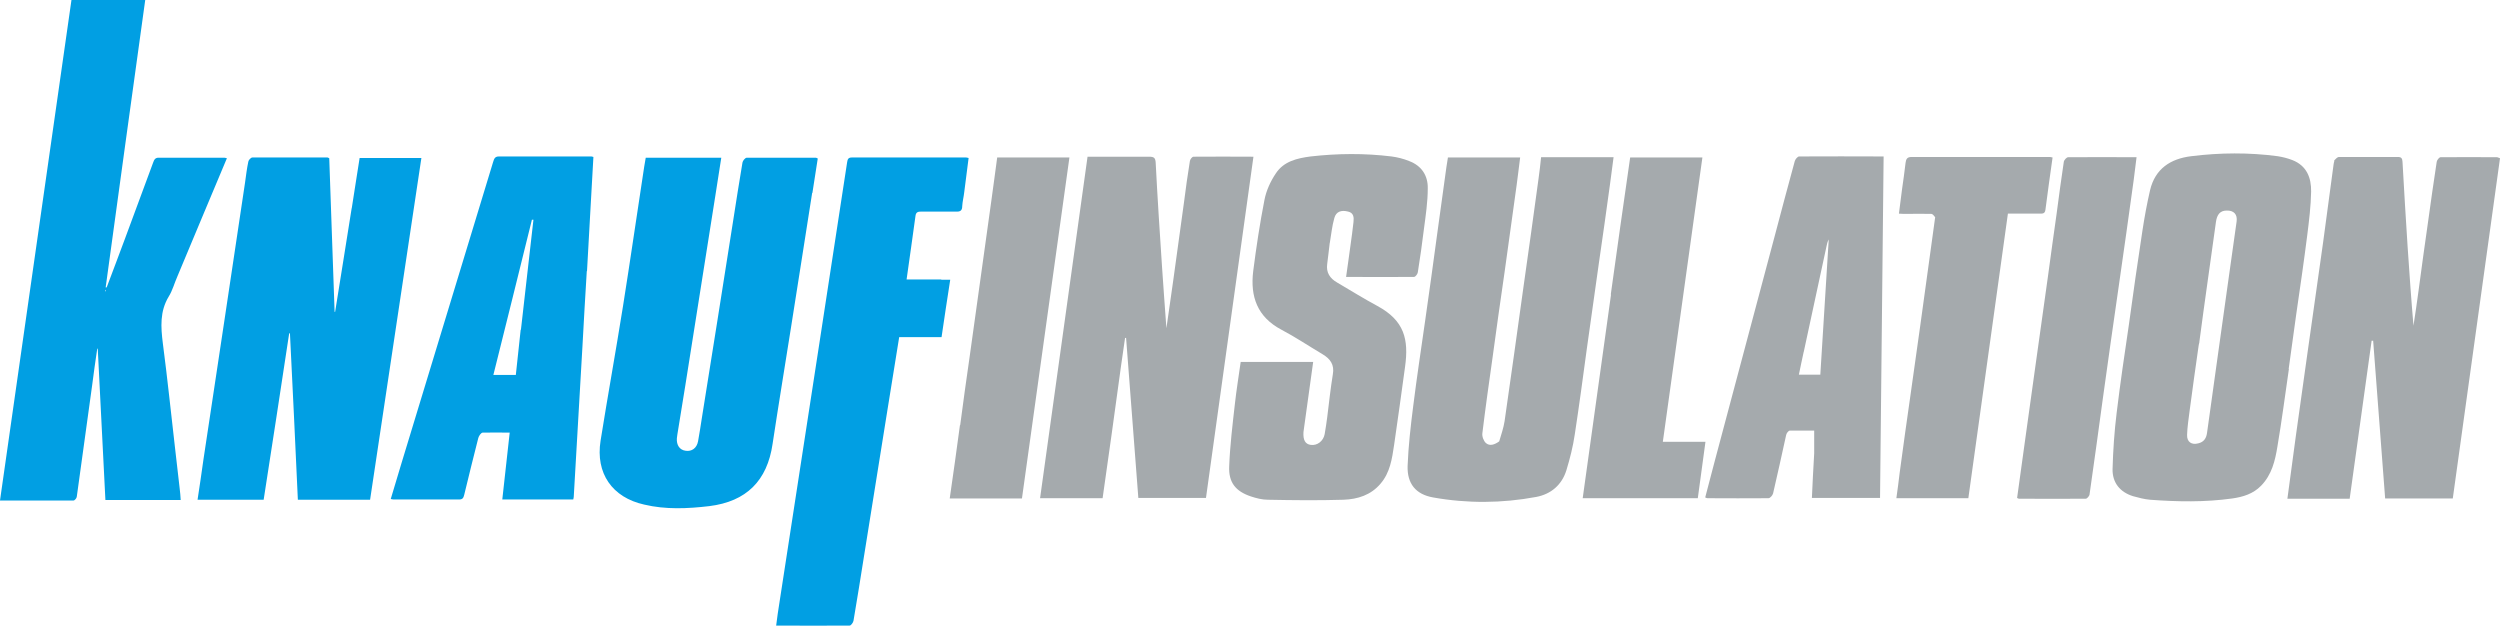
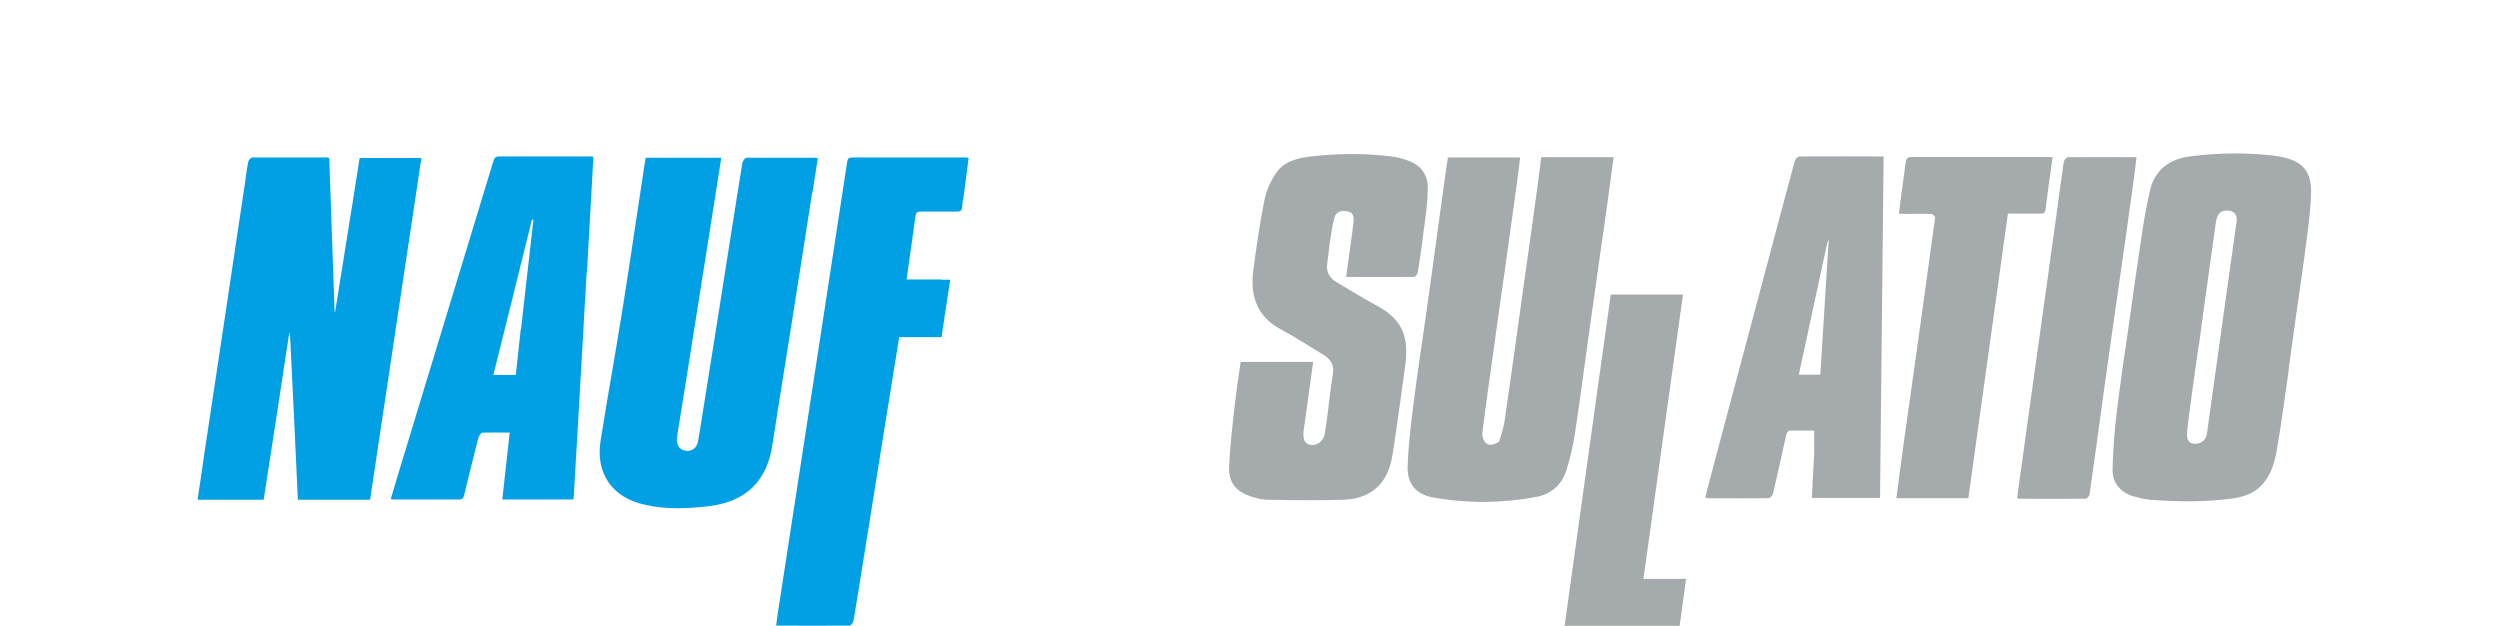
<svg xmlns="http://www.w3.org/2000/svg" viewBox="0 0 979.5 245.2" version="1.1" data-name="Layer 1" id="Layer_1">
  <defs>
    <style>
      .cls-1 {
        fill: #a5aaad;
      }

      .cls-1, .cls-2 {
        stroke-width: 0px;
      }

      .cls-2 {
        fill: #019fe3;
      }
    </style>
  </defs>
-   <path d="M69.5,108.3c-1.2,2.7-1.9,5.5-3.4,7.9-3.5,5.8-3.1,11.9-2.3,18.3,1.8,13.7,3.2,27.4,4.8,41.2.6,5.2,1.2,10.5,1.8,15.7.2,1.5.3,2.9.4,4.5h-29.5c-1-19.8-2-39.6-3-59.3,0,0-.1,0-.2,0-.7,4.8-1.4,9.6-2,14.4-2,14.5-4,29-6,43.5,0,.6-.8,1.6-1.3,1.6-9.5,0-19.1,0-28.8,0C9.4,130.4,18.7,65.2,28,0h28.9c-5.2,37.6-10.4,75.1-15.5,112.6h.4c2.4-6.2,4.7-12.6,7.1-18.9,3.7-10,7.4-20,11.1-30,.4-1.1.8-2,2.3-1.9,8.6,0,17.1,0,25.7,0,.2,0,.4.1.9.2-6.5,15.4-12.9,30.8-19.4,46.3M41.4,114.3c0-.2,0-.4,0-.7h-.2c0,.3,0,.6.3.7Z" class="cls-2" />
  <path d="M137.8,81.7c1-6.7,2.1-13.2,3.1-19.8h24.2c-6.7,44.7-13.4,89.3-20.1,133.9h-28.3c-1-21.7-2-43.5-3.1-65.2,0,0-.2,0-.3,0-3.3,21.7-6.6,43.5-10,65.2h-25.9c.8-5.3,1.6-10.5,2.3-15.7,2.7-18.1,5.5-36.2,8.2-54.4,2.7-18,5.4-36.1,8.1-54.1.4-2.8.7-5.5,1.3-8.3.1-.6,1-1.6,1.6-1.6,9.8,0,19.6,0,29.4,0,.1,0,.3.1.7.3.7,20,1.4,40.1,2.1,60.2,0,0,.1,0,.2,0,2.2-13.5,4.3-27,6.5-40.7Z" class="cls-2" />
  <path d="M318.2,75.6c-2.8,17.7-5.5,35.3-8.3,52.8-2.4,15.2-4.9,30.3-7.2,45.5-2.1,14.5-10.3,22.6-24.8,24.4-8.5,1-17.1,1.4-25.5-.6-12.6-2.8-19.1-12.3-17.1-25,2.8-17.6,6-35.2,8.8-52.8,2.9-18.2,5.5-36.4,8.3-54.6.2-1.1.4-2.3.6-3.5h29.6c-.8,5-1.5,9.8-2.3,14.7-2.9,18.3-5.8,36.7-8.7,55-2,12.9-4.1,25.8-6.2,38.7,0,.5-.2,1-.2,1.5-.2,2.7,1.1,4.6,3.4,4.9,2.4.4,4.4-1,4.9-3.7.6-3.1,1-6.2,1.5-9.2,4.1-25.6,8.2-51.3,12.2-76.9,1.2-7.7,2.4-15.4,3.7-23.1.1-.7,1-1.8,1.6-1.9,9.1,0,18.1,0,27.2,0,.1,0,.3.1.7.3-.7,4.4-1.4,8.8-2.1,13.5Z" class="cls-2" />
  <path d="M896.8,144.5c-1.5,10.3-2.8,20.4-4.5,30.4-.9,5.6-2.2,11.1-6.4,15.4-3.1,3.2-7.1,4.4-11.3,5-10.7,1.5-21.5,1.3-32.2.5-2.3-.2-4.5-.8-6.7-1.4-5.1-1.6-8.1-5.3-8-10.6.2-7.3.7-14.7,1.6-22,1.4-11.6,3.1-23.1,4.8-34.6,1.7-12.3,3.4-24.5,5.3-36.8.8-5.3,1.8-10.7,3-15.9,2-8.4,8-12.3,16.1-13.3,11.3-1.4,22.6-1.5,33.9,0,1.9.3,3.9.8,5.7,1.5,5.7,2.2,7.5,7,7.4,12.4-.1,5.6-.8,11.3-1.5,16.9-1.3,10.3-2.8,20.6-4.3,30.9-1,7.1-2,14.3-3,21.7M861.7,134.2c-.1.5-.3,1-.3,1.4-1.2,8.4-2.4,16.9-3.5,25.3-.4,3.2-.9,6.3-1,9.5-.1,2.8,1.8,4,4.4,3.3,2.1-.5,3.1-1.9,3.4-4,1.1-8.1,2.3-16.2,3.4-24.4,1.5-11,3.1-21.9,4.6-32.9,1.2-8.5,2.4-17,3.6-25.6.4-2.8-1.1-4.4-3.9-4.3-2.5,0-3.8,1.5-4.2,4.5-1.1,7.9-2.2,15.7-3.3,23.6-1.1,7.6-2.1,15.3-3.2,23.4Z" class="cls-1" />
-   <path d="M439,145c-2.3,16.9-4.6,33.5-7,50.2h-24.5c6.2-44.6,12.4-89.1,18.6-133.8,3.3,0,6.4,0,9.5,0,4.9,0,9.7,0,14.6,0,1.9,0,2.5.4,2.6,2.4.7,13.7,1.6,27.4,2.5,41,.5,7.7,1.1,15.4,1.7,23.8,1-6.7,1.8-12.8,2.7-18.9,1.4-10.1,2.8-20.3,4.2-30.5.7-5.4,1.4-10.7,2.3-16.1.1-.7.9-1.7,1.4-1.7,7.6-.1,15.3,0,23.5,0-6.2,44.7-12.4,89.1-18.6,133.7h-26.5c-1.6-20.9-3.2-41.8-4.8-62.7-.1,0-.3,0-.4,0-.6,4.1-1.2,8.2-1.8,12.5Z" class="cls-1" />
-   <path d="M914.5,62.9c.6-.6,1.2-1.3,1.8-1.4,7.7,0,15.5,0,23.2,0,1.5,0,1.7.7,1.8,1.9.6,11.1,1.3,22.1,2,33.2.7,10.3,1.4,20.6,2.3,31,.7-4.6,1.4-9.2,2-13.8,1.2-8.9,2.4-17.9,3.7-26.8,1.1-7.9,2.2-15.8,3.4-23.6.1-.7,1-1.8,1.5-1.8,7.4-.1,14.8,0,22.2,0,.2,0,.4.2,1.1.4-6.2,44.4-12.3,88.7-18.5,133.3h-26.5c-1.6-20.6-3.1-41.2-4.7-61.8-.2,0-.4,0-.6,0-2.9,20.6-5.7,41.2-8.6,61.9h-24.4c1.1-8.3,2.2-16.4,3.3-24.5,1.4-10.2,2.9-20.5,4.3-30.7,2.1-15.1,4.3-30.2,6.4-45.3,1.4-10.2,2.7-20.3,4.1-30.5,0-.4.2-.8.3-1.4Z" class="cls-1" />
  <path d="M587.4,172.9c.8-2.7,1.7-5.3,2.1-7.9,2.5-17.5,5-35.1,7.4-52.6,2-14.1,4-28.3,5.9-42.4.4-2.8.7-5.5,1-8.4h28.4c-.5,3.7-.9,7.1-1.4,10.6-1.4,10.2-2.8,20.3-4.3,30.5-1.6,11.4-3.2,22.7-4.8,34.1-1.5,11.1-3,22.3-4.7,33.4-.7,4.8-1.9,9.5-3.3,14.1-1.8,5.7-6,9.3-11.8,10.4-13.4,2.5-27,2.6-40.4.2-6.8-1.2-10.2-5.4-10-12.3.3-7.8,1.2-15.7,2.2-23.5,1.4-11.2,3.1-22.4,4.7-33.6,1.6-11.3,3.2-22.6,4.7-33.9,1.2-8.7,2.4-17.4,3.6-26.1.2-1.2.4-2.4.6-3.8h28.3c-.5,3.8-.9,7.4-1.4,11-1.6,11.3-3.1,22.6-4.7,33.9-1.6,11.1-3.2,22.2-4.7,33.4-1.4,9.9-2.8,19.8-4,29.7-.2,1.3.5,3.1,1.4,3.9,1.5,1.3,3.4.6,5.1-.6Z" class="cls-1" />
  <path d="M521,95.1c-.3,2.9-.7,5.6-1,8.3-.5,3.4,1.1,5.7,3.9,7.3,5.3,3.1,10.4,6.3,15.8,9.2,10.5,5.7,12.3,13,10.8,23.8-1.4,10.2-2.8,20.5-4.3,30.7-.8,5.4-1.6,10.8-5.3,15.1-3.8,4.5-9,6.1-14.5,6.3-9.8.3-19.7.2-29.6,0-2.3,0-4.6-.6-6.7-1.3-6-2-8.8-5.5-8.5-11.8.3-8.1,1.3-16.2,2.2-24.2.6-5.5,1.5-11,2.3-16.7h28.4c-1.2,8.8-2.4,17.4-3.6,26,0,.5-.2,1-.2,1.5-.2,3.1.7,4.7,2.8,5,2.6.4,5-1.5,5.5-4.2.4-2.2.7-4.4,1-6.6.7-5.6,1.3-11.3,2.2-16.8.7-3.8-1-6.1-4-7.9-5.4-3.2-10.6-6.7-16.1-9.6-9.5-5-12.3-13-11.1-22.9,1.2-9.4,2.6-18.7,4.4-27.9.7-3.7,2.4-7.4,4.5-10.5,3.1-4.7,8.3-5.9,13.6-6.6,10.6-1.2,21.1-1.3,31.7,0,2.3.3,4.7.9,6.9,1.8,4.8,1.8,7.4,5.6,7.3,10.7,0,5.3-.8,10.6-1.5,15.9-.7,5.7-1.5,11.4-2.4,17-.1.7-.9,1.7-1.4,1.8-8.8.1-17.6,0-26.7,0,.6-4.4,1.2-8.3,1.7-12.2.4-3.1.9-6.2,1.2-9.3.2-1.8.1-3.6-2.1-4.1-2.7-.7-4.7,0-5.4,2.5-.9,3.1-1.2,6.4-1.8,9.9Z" class="cls-1" />
  <path d="M229.9,106.3c-.6,10-1.2,19.8-1.7,29.5-1.1,19.6-2.3,39.2-3.4,58.8,0,.3-.1.6-.2,1.1h-27.8c1-8.7,1.9-17.3,2.9-26.2-3.7,0-7.1-.1-10.6,0-.6,0-1.5,1.3-1.7,2.1-1.9,7.4-3.7,14.8-5.5,22.2-.3,1.1-.5,1.9-2,1.9-8.6,0-17.1,0-25.7,0-.3,0-.6-.1-1.1-.2,1.4-4.7,2.8-9.4,4.2-14,12-39.3,23.9-78.7,35.9-118,.4-1.2.6-2.2,2.3-2.2,12,0,24,0,36,0,.2,0,.5,0,1,.2-.8,14.8-1.7,29.6-2.5,44.6M204.1,129.2l4.9-43.1c-.2,0-.4,0-.6,0-5,20.2-10,40.5-15.1,60.8h8.8c.6-5.8,1.2-11.5,1.9-17.7Z" class="cls-2" />
  <path d="M368.8,109.6c1.2,0,2.2,0,3.5,0-1.2,7.6-2.3,15-3.4,22.5h-16.6c-1.5,9.4-3,18.6-4.5,27.9-3.1,19.1-6.1,38.3-9.2,57.4-1.4,8.6-2.7,17.2-4.2,25.8-.1.7-1,1.9-1.5,1.9-9.4.1-18.9,0-28.8,0,.4-3.2.8-6.1,1.3-9.1,5.2-33.8,10.4-67.5,15.6-101.3,3.6-23.7,7.3-47.4,10.9-71.1.2-1.2.4-1.9,1.9-1.9,14.9,0,29.8,0,44.7,0,.2,0,.5.1,1,.2-.6,4.4-1.1,8.9-1.7,13.3-.2,1.9-.7,3.7-.8,5.6,0,1.8-.9,2.2-2.5,2.1-4.5,0-9.1,0-13.6,0-1.2,0-2,.2-2.2,1.6-1.1,8.2-2.3,16.4-3.5,25,4.6,0,9,0,13.6,0Z" class="cls-2" />
  <path d="M710.8,177.8c0-3.1,0-5.9,0-9.1-3.2,0-6.4,0-9.5,0-.6,0-1.4,1.1-1.5,1.8-1.7,7.6-3.3,15.2-5.1,22.8-.2.8-1.2,1.9-1.8,1.9-8,.1-16,0-23.9,0-.2,0-.5-.1-.9-.3,1.3-4.8,2.5-9.7,3.8-14.5,7.8-29.3,15.6-58.5,23.4-87.8,2.6-9.8,5.2-19.7,7.9-29.5.2-.7,1.1-1.8,1.7-1.8,10.9-.1,21.9,0,33.1,0-.5,44.7-.9,89.1-1.4,133.8h-26.7c.3-5.8.5-11.5.9-17.5M706.7,137.8c-.6,2.9-1.3,5.9-1.9,9h8.4c1.1-17.8,2.2-35.4,3.3-53-.5.9-.7,1.8-.9,2.8-2.9,13.6-5.9,27.2-8.9,41.3Z" class="cls-1" />
  <path d="M758.2,85.1c-.5-.6-1-1.3-1.5-1.3-3.3-.1-6.6,0-9.9,0-.8,0-1.6,0-2.8-.1.4-3.2.8-6.3,1.2-9.4.5-3.5,1-7,1.4-10.5.2-1.5.6-2.3,2.4-2.3,17.9,0,35.7,0,53.6,0,.5,0,1,0,1.6.2-1,6.9-1.9,13.7-2.8,20.5-.2,1.6-1.2,1.5-2.3,1.5-4,0-8,0-12.4,0-5.2,37.2-10.3,74.3-15.5,111.5h-28.2c.5-3.4.9-6.7,1.3-10,1.4-10.3,2.8-20.6,4.3-30.9,1.2-8.8,2.5-17.5,3.7-26.3,1.4-10.2,2.8-20.3,4.2-30.5.6-4.1,1.1-8.1,1.7-12.4Z" class="cls-1" />
-   <path d="M631.1,115.4c2.5-18,5-35.8,7.6-53.7h28.3c-5.2,37.1-10.3,74.1-15.5,111.4h16.7c-1,7.6-2,14.8-3,22.1h-45.1c3.7-26.6,7.4-53.1,11.1-79.8Z" class="cls-1" />
-   <path d="M376.2,166.6c1.2-9.1,2.4-17.9,3.7-26.8,1.4-10.3,2.9-20.6,4.3-30.9,1.4-10.1,2.8-20.1,4.2-30.2.8-5.6,1.5-11.2,2.3-17h28.3c-6.2,44.6-12.4,89.1-18.6,133.6h-28.3c1.4-9.6,2.7-19,4-28.7Z" class="cls-1" />
+   <path d="M631.1,115.4h28.3c-5.2,37.1-10.3,74.1-15.5,111.4h16.7c-1,7.6-2,14.8-3,22.1h-45.1c3.7-26.6,7.4-53.1,11.1-79.8Z" class="cls-1" />
  <path d="M805.8,83.6c.9-6.9,1.8-13.5,2.8-20.2.1-.7,1.1-1.8,1.7-1.8,8.8-.1,17.6,0,26.8,0-.4,3.1-.7,5.9-1.1,8.8-1.9,14-3.9,27.9-5.9,41.9-2.1,14.6-4.2,29.2-6.2,43.8-1.7,12.5-3.4,25-5.2,37.5,0,.7-1,1.8-1.5,1.8-8.7.1-17.4,0-26.2,0-.2,0-.4-.2-.7-.3,1-7.2,2-14.4,3-21.7,1.4-10.3,2.9-20.6,4.3-30.9,1.6-11.4,3.2-22.9,4.8-34.3,1.1-8.1,2.2-16.2,3.4-24.6Z" class="cls-1" />
</svg>